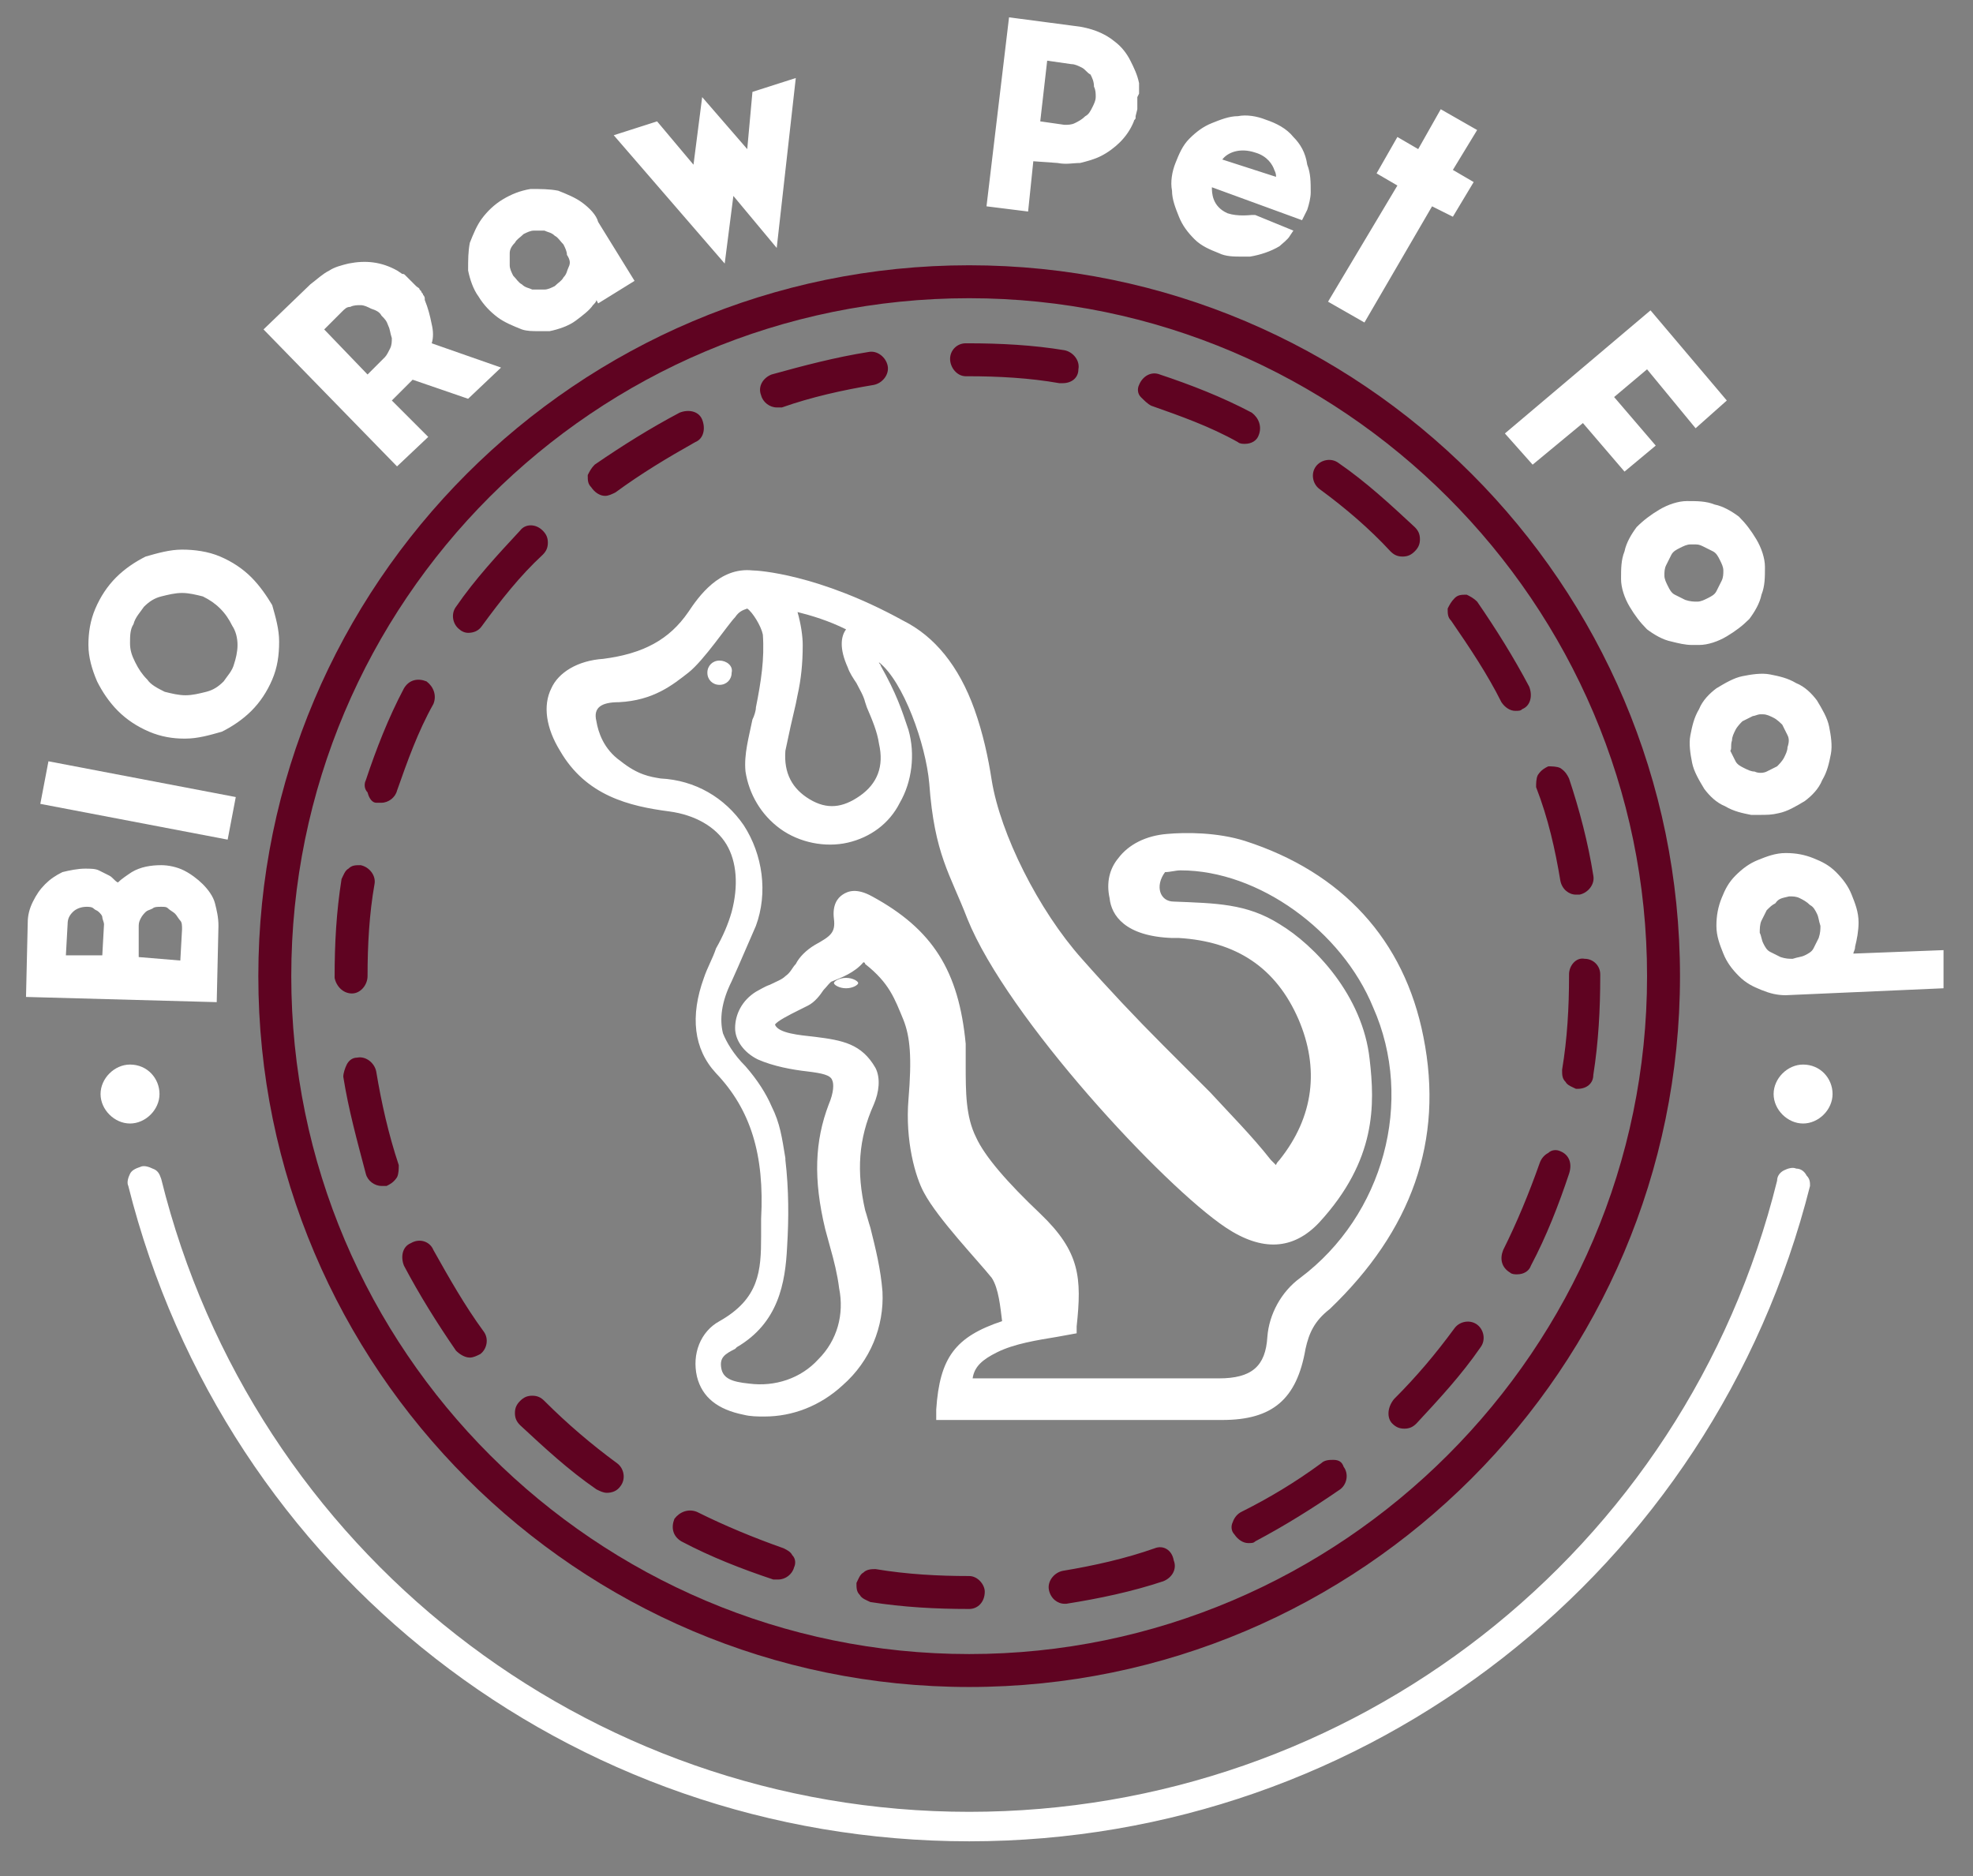
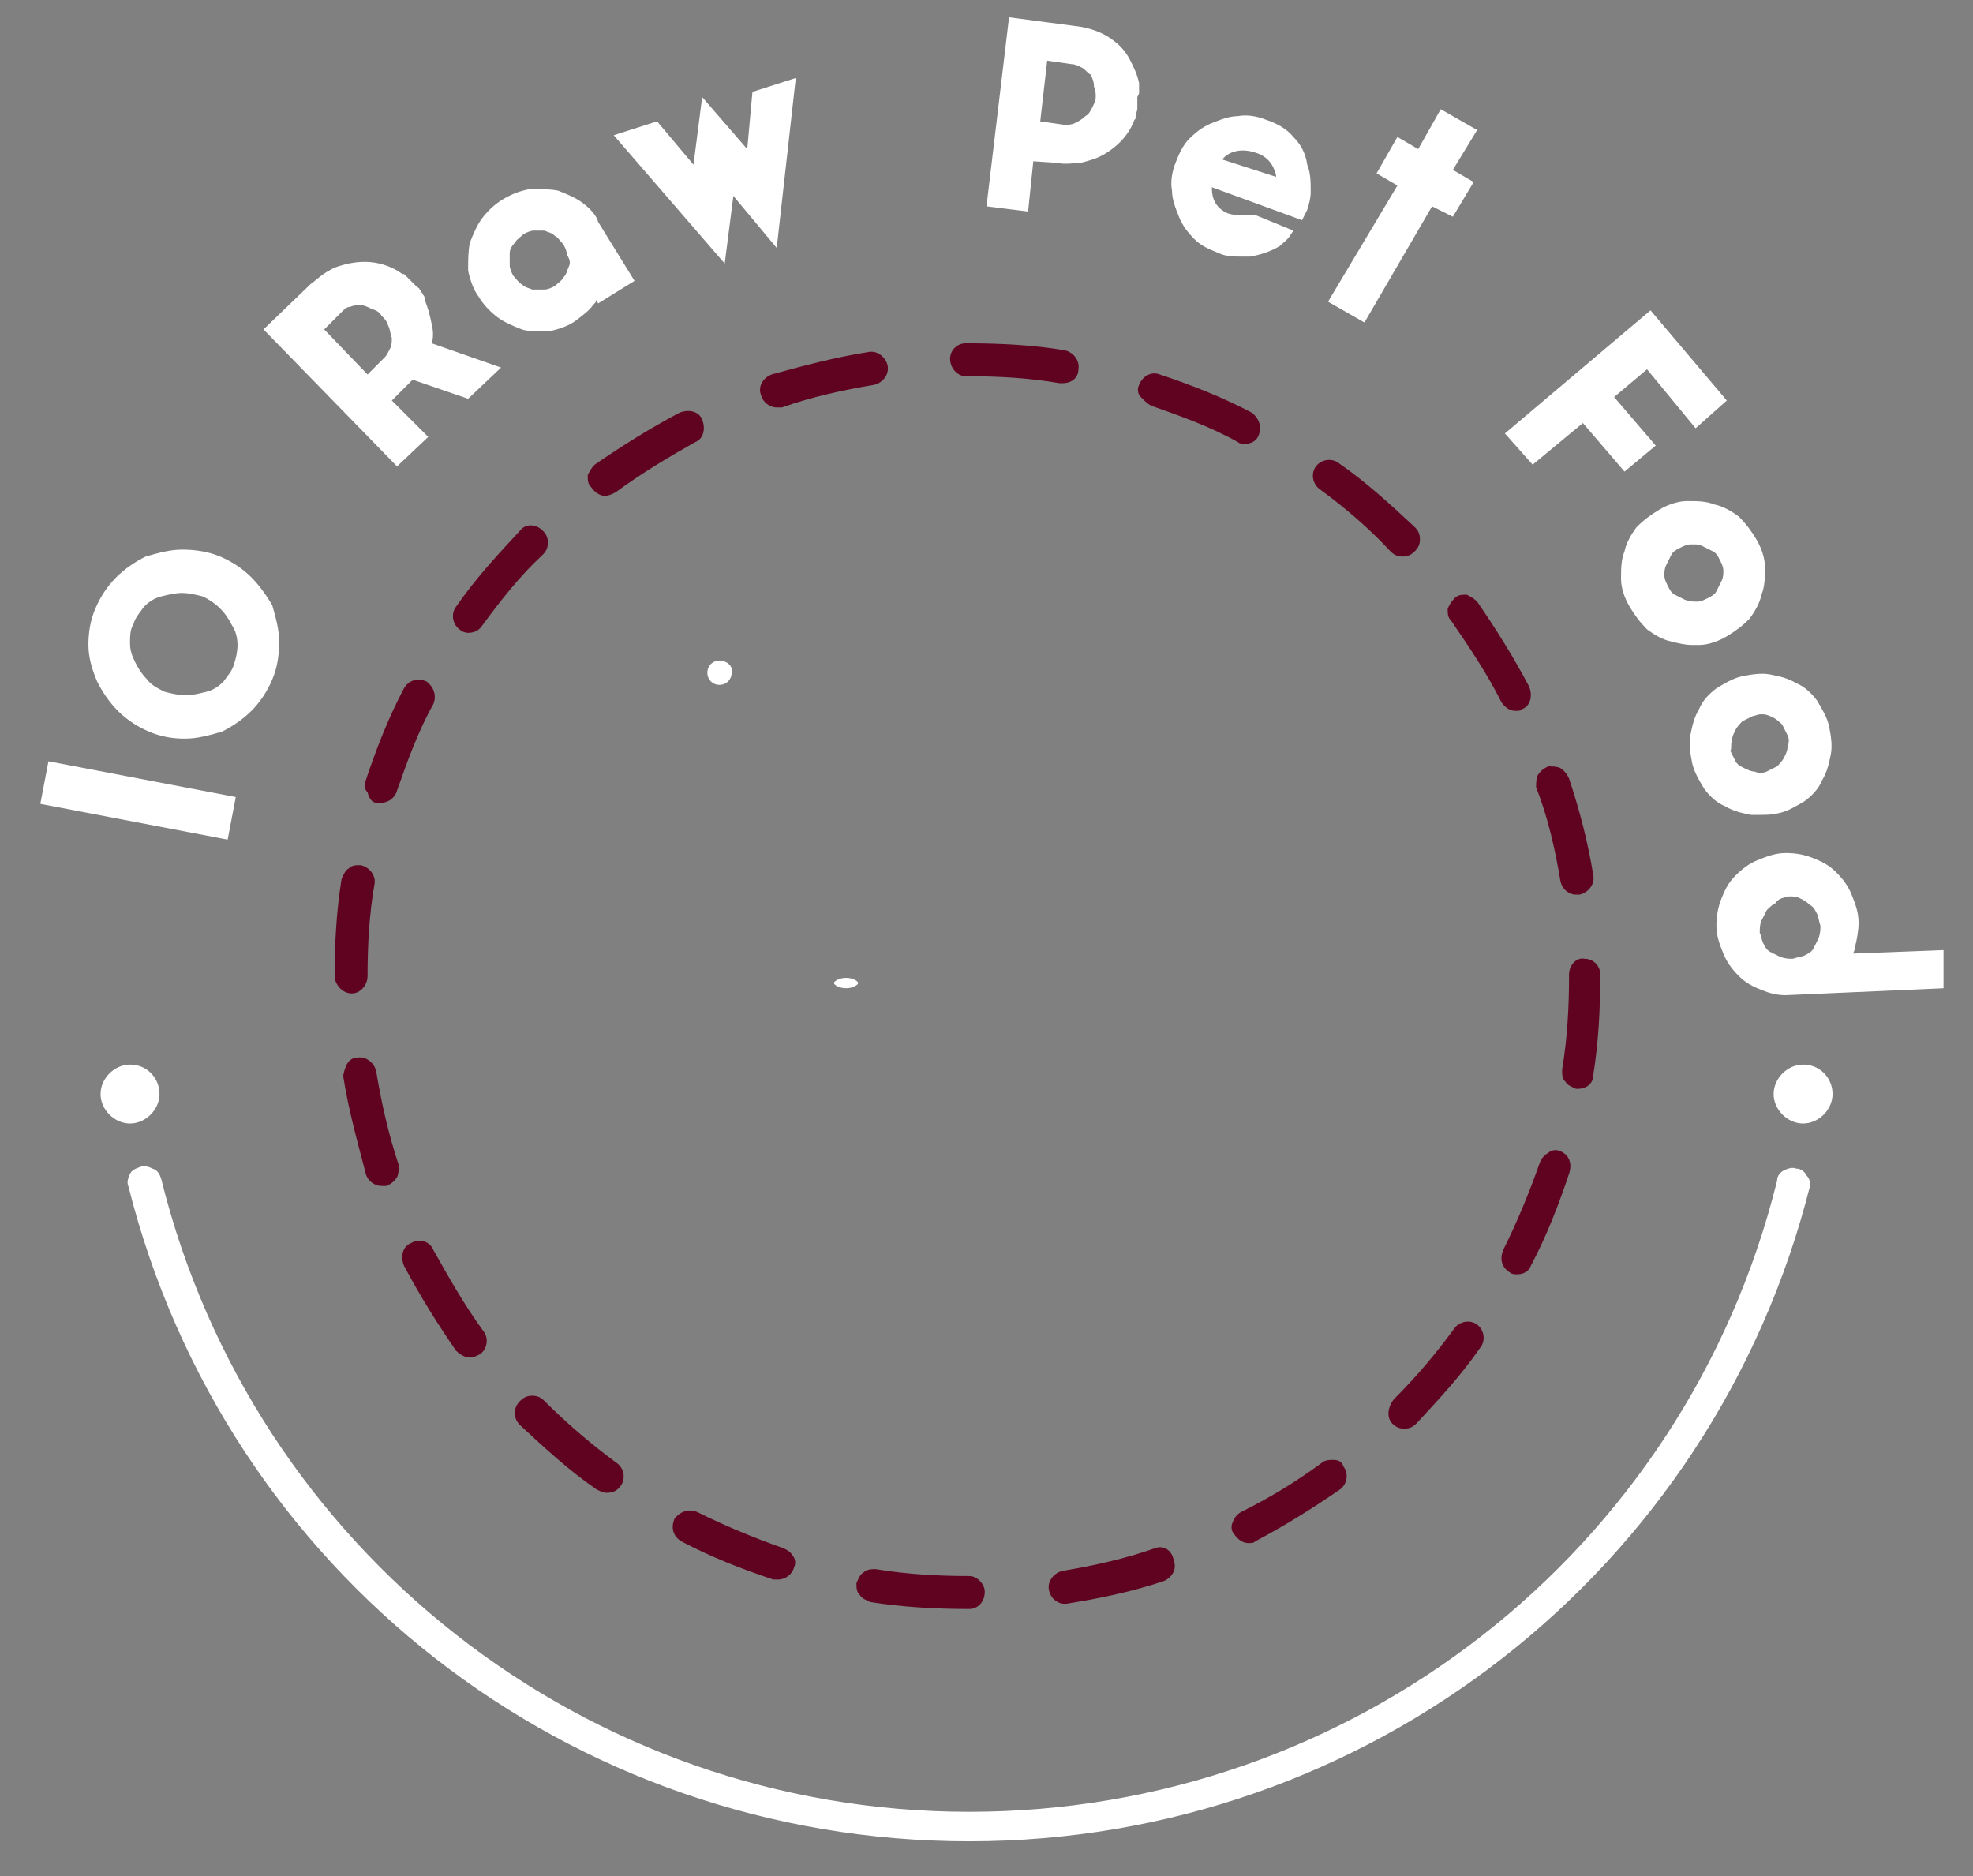
<svg xmlns="http://www.w3.org/2000/svg" viewBox="0 0 113.8 108.2">
  <rect x="0" y="0" width="113.8" height="108.2" fill="#808080" stroke="none" />
  <style>.s1{fill:#5f0321}.s2{fill:#fff}</style>
-   <path class="s2" d="M11.7 51c-.3-.3-.7-.6-1.1-.8-.4-.2-.9-.3-1.3-.3-.6 0-1.2.1-1.7.4-.3.2-.6.4-.8.6-.2-.1-.3-.3-.5-.4l-.6-.3c-.2-.1-.5-.1-.8-.1-.4 0-.9.1-1.3.2-.4.2-.7.4-1 .7-.3.3-.5.6-.7 1-.2.4-.3.8-.3 1.2l-.1 4.3 11 .3.1-4.4c0-.5-.1-.9-.2-1.3s-.4-.8-.7-1.1m-7.9 4.1l.1-1.8c0-.3.1-.5.3-.7.2-.2.5-.3.8-.3.1 0 .3 0 .4.1.1.1.2.1.3.2.1.1.2.2.2.3 0 .1.1.3.1.4l-.1 1.8H3.8zm5-2.7c.1-.1.3-.1.5-.1s.3 0 .4.1c.1.1.3.2.4.3.1.1.2.3.3.4.1.1.1.3.1.5l-.1 1.8-2.4-.2v-1.7c0-.2 0-.3.1-.5s.2-.3.3-.4c.1-.1.2-.1.4-.2" />
  <path class="s2" transform="scale(-1) rotate(10.807 488.01 -84.387)" d="M2.5 44.9h11v2.5h-11z" />
  <path class="s2" d="M14.5 33.3c-.5-.5-1.1-.9-1.8-1.2-.7-.3-1.5-.4-2.2-.4-.7 0-1.4.2-2.1.4-.6.3-1.2.7-1.7 1.2s-.9 1.1-1.2 1.8c-.3.7-.4 1.4-.4 2.1 0 .7.2 1.4.5 2.1.3.6.7 1.2 1.2 1.7s1.1.9 1.8 1.2c.7.3 1.4.4 2 .4h.1c.7 0 1.4-.2 2.1-.4.6-.3 1.2-.7 1.7-1.2s.9-1.1 1.2-1.8c.3-.7.4-1.4.4-2.2 0-.7-.2-1.4-.4-2.1-.3-.5-.7-1.1-1.2-1.6m-.8 3.9c0 .4-.1.8-.2 1.1-.1.4-.4.7-.6 1-.3.3-.6.5-1 .6-.4.1-.8.2-1.2.2-.4 0-.8-.1-1.2-.2-.4-.2-.8-.4-1-.7-.3-.3-.5-.6-.7-1-.2-.4-.3-.7-.3-1.1 0-.4 0-.8.2-1.1.1-.4.4-.7.6-1 .3-.3.6-.5 1-.6.4-.1.8-.2 1.2-.2.4 0 .8.1 1.2.2.4.2.7.4 1 .7.3.3.5.6.7 1 .2.3.3.7.3 1.1M24.9 18.7c-.1-.5-.2-.9-.4-1.4v-.1s0-.1-.1-.2c0-.1-.1-.1-.1-.2l-.1-.1c0-.1-.1-.1-.2-.2l-.3-.3-.2-.2-.1-.1c-.1-.1-.1-.1-.2-.1l-.3-.2c-.9-.5-1.8-.6-2.8-.4-.4.1-.8.2-1.1.4-.4.2-.7.5-1.1.8L15.2 19l7.7 7.9 1.8-1.7-2.1-2.1.9-.9.3-.3L27 23l1.9-1.8-4-1.4c.1-.3.1-.7 0-1.1m-2.9-.5c.2.2.3.3.4.6.1.2.1.4.2.7 0 .2 0 .4-.1.6-.1.2-.2.4-.3.5l-1 1-2.5-2.6 1-1c.2-.2.3-.3.5-.3.2-.1.4-.1.6-.1.2 0 .4.1.6.2.3.1.5.2.6.4M33.6 11.7c-.4-.3-.9-.5-1.4-.7-.5-.1-1-.1-1.6-.1-.6.1-1.1.3-1.6.6s-.9.7-1.2 1.1c-.3.4-.5.9-.7 1.4-.1.5-.1 1-.1 1.6.1.5.3 1.1.6 1.5.3.5.7.9 1.1 1.2.4.3.9.5 1.4.7.3.1.6.1 1 .1h.6c.5-.1 1.1-.3 1.5-.6.4-.3.8-.6 1-.9.1-.1.2-.2.2-.3l.1.2 2.1-1.3-2.1-3.4c-.1-.4-.5-.8-.9-1.1m-.8 3.7c-.1.2-.1.4-.3.6-.1.2-.3.3-.5.5-.2.1-.4.2-.6.2h-.7c-.2-.1-.4-.1-.6-.3-.2-.1-.3-.3-.5-.5-.1-.2-.2-.4-.2-.6v-.7c0-.2.1-.4.3-.6.1-.2.3-.3.5-.5.2-.1.4-.2.6-.2H31.4c.2.1.4.1.6.3.2.1.3.3.5.5.1.2.2.4.2.6.2.3.2.5.1.7M43.1 8.6l-2.6-3-.5 3.9L37.9 7l-2.5.8 6.4 7.4.5-3.9 2.5 3 1.1-9.8-2.5.8zM65.7 5.4V5v-.2c-.1-.5-.3-.9-.5-1.3s-.5-.8-.9-1.1c-.6-.5-1.4-.8-2.3-.9L58.2 1l-1.3 10.9 2.4.3.3-2.9 1.4.1c.5.1.9 0 1.3 0 .4-.1.8-.2 1.2-.4.4-.2.8-.5 1.1-.8.3-.3.6-.7.8-1.2 0-.1.1-.1.1-.2v-.1l.1-.4v-.2-.2-.2-.1l.1-.2m-2.5.2c0 .2-.1.4-.2.6-.1.2-.2.4-.4.5-.2.2-.4.3-.6.4-.2.1-.4.1-.6.1L60 7l.4-3.5 1.4.2c.2 0 .4.1.6.2.2.1.3.3.5.4.1.2.2.4.2.7.1.2.1.4.1.6M74.6 7.9c-.4-.5-1-.8-1.6-1-.5-.2-1.1-.3-1.6-.2-.5 0-1 .2-1.5.4s-.9.5-1.3.9-.6.9-.8 1.4c-.2.5-.3 1.1-.2 1.6 0 .5.2 1 .4 1.5s.5.9.9 1.3.9.6 1.4.8c.4.2.9.2 1.3.2h.5c.6-.1 1.2-.3 1.7-.6.1-.1.5-.4.6-.6l.2-.3-2.2-.9h-.2c-.1 0-.8.1-1.4-.1-.9-.4-.9-1.2-.9-1.5l5.2 1.9.1-.2.2-.4c.1-.3.2-.7.2-1 0-.6 0-1.1-.2-1.6-.1-.7-.4-1.2-.8-1.6m-4.1 1.3c.3-.4 1-.7 1.9-.4.7.2 1 .7 1.1 1 .1.2.1.3.1.4l-3.1-1zM83.1 6.3l-1.3 2.3-1.2-.7-1.2 2.1 1.2.7-4 6.7 2.1 1.2 3.9-6.7 1.2.6 1.2-2-1.2-.7 1.4-2.3zM95.5 25.7l-2.4-2.8 1.9-1.6 2.8 3.4 1.8-1.6-4.4-5.2-8.4 7.1 1.6 1.8 2.9-2.4 2.4 2.8zM98 37.2c.5 0 1.1-.2 1.6-.5s.9-.6 1.3-1c.3-.4.6-.9.7-1.4.2-.5.2-1 .2-1.6 0-.5-.2-1.1-.5-1.6s-.6-.9-1-1.3c-.4-.3-.9-.6-1.4-.7-.5-.2-1-.2-1.6-.2-.5 0-1.1.2-1.6.5s-.9.6-1.3 1c-.3.4-.6.9-.7 1.4-.2.5-.2 1-.2 1.6 0 .5.2 1.1.5 1.6s.6.9 1 1.3c.4.3.9.6 1.4.7.4.1.8.2 1.2.2h.4m-.3-5.8c.2 0 .3 0 .5.1l.6.3c.2.1.3.3.4.5.1.2.2.4.2.6 0 .2 0 .4-.1.6l-.3.6c-.1.2-.3.3-.5.4-.2.1-.4.2-.6.2-.2 0-.4 0-.7-.1l-.6-.3c-.2-.1-.3-.3-.4-.5-.1-.2-.2-.4-.2-.6 0-.2 0-.4.1-.6l.3-.6c.1-.2.3-.3.5-.4.2-.1.4-.2.6-.2h.2M101 47h.5c.4 0 .7 0 1.1-.1.5-.1 1-.4 1.5-.7.4-.3.8-.7 1-1.2.3-.5.4-1 .5-1.5.1-.5 0-1.1-.1-1.6s-.4-1-.7-1.5c-.3-.4-.7-.8-1.2-1-.5-.3-1-.4-1.5-.5-.5-.1-1.1 0-1.6.1s-1 .4-1.5.7c-.4.3-.8.7-1 1.2-.3.5-.4 1-.5 1.5-.1.5 0 1.1.1 1.6s.4 1 .7 1.5c.3.4.7.8 1.2 1 .5.3 1 .4 1.5.5m-1.1-4.3c0-.2.1-.4.2-.6.1-.2.3-.4.4-.5l.6-.3c.1 0 .3-.1.4-.1h.2c.2 0 .4.1.6.2.2.1.4.3.5.4l.3.6c.1.2.1.4 0 .7 0 .2-.1.4-.2.6-.1.2-.3.4-.4.5l-.6.3c-.2.1-.5.1-.7 0-.2 0-.4-.1-.6-.2-.2-.1-.4-.2-.5-.4l-.3-.6c.1-.1 0-.3.1-.6M112.1 54.8l-5.2.2c0-.1.1-.2.1-.4.1-.4.2-.9.2-1.4 0-.6-.2-1.1-.4-1.6s-.5-.9-.9-1.3-.8-.6-1.3-.8c-.5-.2-1-.3-1.6-.3-.6 0-1.1.2-1.6.4s-.9.5-1.3.9-.6.8-.8 1.3c-.2.5-.3 1-.3 1.6 0 .6.2 1.1.4 1.6s.5.9.9 1.3.8.6 1.3.8c.5.2.9.3 1.4.3l9.1-.4v-2.2zm-8.9-3.1c.2 0 .4 0 .6.1.2.1.4.2.6.4.2.1.3.3.4.5.1.2.1.4.2.7 0 .2 0 .4-.1.7l-.3.6c-.1.2-.3.3-.5.4-.2.1-.4.1-.7.2-.2 0-.4 0-.7-.1l-.6-.3c-.2-.1-.3-.3-.4-.5-.1-.2-.1-.4-.2-.6 0-.2 0-.5.1-.7l.3-.6c.2-.2.3-.3.5-.4.2-.3.4-.3.8-.4-.1 0-.1 0 0 0M104.2 67.8c-.1-.2-.3-.4-.6-.4-.2-.1-.5 0-.7.1-.2.1-.4.3-.4.6-5.3 21.4-24.5 36.4-46.6 36.4S14.6 89.4 9.3 68c-.1-.3-.2-.5-.5-.6-.2-.1-.5-.2-.7-.1-.3.1-.5.2-.6.4-.1.2-.2.5-.1.7 5.6 22.3 25.5 37.8 48.5 37.8s42.9-15.6 48.5-37.8c0-.2 0-.4-.2-.6" />
-   <path class="s1" d="M55.9 15.3c-22.6 0-41 18.4-41 41s18.4 41 41 41 41-18.4 41-41-18.4-41-41-41m0 1.9C77.4 17.2 95 34.8 95 56.3S77.4 95.4 55.9 95.4 16.8 77.9 16.8 56.3s17.5-39.1 39.1-39.1" />
  <path class="s1" d="M76.9 84.2c-.2 0-.5 0-.7.2-1.5 1.1-3 2-4.6 2.8-.2.1-.4.3-.5.6-.1.2-.1.5.1.7.2.3.5.5.8.5.2 0 .3 0 .4-.1 1.7-.9 3.3-1.9 4.9-3 .4-.3.5-.9.2-1.3-.1-.3-.3-.4-.6-.4M90 66.4c-.2-.1-.5-.1-.7.1-.2.1-.4.3-.5.6-.6 1.7-1.3 3.4-2.1 5-.2.5-.1 1 .4 1.3.1.1.3.1.4.1.4 0 .7-.2.8-.5.9-1.7 1.6-3.5 2.2-5.3.2-.6 0-1.1-.5-1.3M66.6 89.3c-1.7.6-3.5 1-5.3 1.3-.5.1-.9.6-.8 1.1.1.5.5.8.9.8h.1c1.9-.3 3.8-.7 5.6-1.3.5-.2.8-.7.6-1.2-.1-.6-.6-.9-1.1-.7M90.5 56.2v.1c0 1.8-.1 3.6-.4 5.4 0 .3 0 .5.2.7.1.2.4.3.6.4h.1c.5 0 .9-.3.9-.8.3-1.9.4-3.8.4-5.7v-.1c0-.5-.4-.9-.9-.9-.5-.1-.9.4-.9.9M90 50.8c.1.5.5.8.9.8h.2c.5-.1.9-.6.8-1.1-.3-1.9-.8-3.8-1.4-5.6-.1-.2-.2-.4-.5-.6-.2-.1-.5-.1-.7-.1-.2.1-.4.2-.6.5-.1.2-.1.5-.1.7.7 1.8 1.1 3.6 1.4 5.4M25 72.1c-.2-.5-.8-.7-1.3-.4-.5.2-.6.8-.4 1.3.9 1.7 1.9 3.3 3 4.9.2.2.5.4.8.4.2 0 .4-.1.6-.2.4-.3.5-.9.2-1.3-1.1-1.5-2-3.1-2.9-4.7M21.7 61.8c-.1-.5-.6-.9-1.1-.8-.3 0-.5.2-.6.4-.1.2-.2.5-.2.7.3 1.9.8 3.7 1.3 5.6.1.4.5.7.9.7h.3c.2-.1.4-.2.6-.5.1-.2.1-.5.1-.7-.6-1.8-1-3.6-1.3-5.4M31.4 80.8c-.2-.2-.4-.3-.7-.3-.3 0-.5.1-.7.3-.2.2-.3.4-.3.7 0 .3.1.5.3.7 1.4 1.3 2.8 2.6 4.4 3.7.2.1.4.2.6.2.3 0 .6-.1.8-.4.3-.4.2-1-.2-1.3-1.5-1.1-2.9-2.3-4.2-3.6M55.9 90.9c-1.8 0-3.6-.1-5.4-.4-.2 0-.5 0-.7.2-.2.1-.3.4-.4.6 0 .3 0 .5.2.7.1.2.4.3.6.4 1.9.3 3.8.4 5.7.4.5 0 .9-.4.9-1 0-.4-.4-.9-.9-.9M45.2 89.3c-1.7-.6-3.4-1.3-5-2.1-.5-.2-1 0-1.3.4-.2.5-.1 1 .4 1.3 1.7.9 3.5 1.6 5.3 2.2h.3c.4 0 .8-.3.9-.7.1-.2.1-.5-.1-.7-.1-.2-.3-.3-.5-.4M80.2 31.8c.2.2.4.3.7.3.3 0 .5-.1.7-.3s.3-.4.3-.7c0-.3-.1-.5-.3-.7-1.4-1.3-2.8-2.6-4.4-3.7-.4-.3-1-.2-1.3.2-.3.4-.2 1 .2 1.3 1.5 1.1 2.9 2.3 4.1 3.6M27 36.5c.3 0 .6-.1.8-.4 1.1-1.5 2.2-2.9 3.5-4.1.2-.2.3-.4.3-.7 0-.3-.1-.5-.3-.7-.4-.4-1-.4-1.3 0-1.3 1.4-2.6 2.8-3.7 4.4-.3.4-.2 1 .2 1.3.1.1.3.2.5.2M21.7 46.3h.3c.4 0 .8-.3.9-.7.6-1.7 1.2-3.4 2.1-5 .2-.5 0-1-.4-1.3-.5-.2-1-.1-1.3.4-.9 1.7-1.6 3.5-2.2 5.3-.1.2-.1.5.1.7.1.4.3.6.5.6M20.3 57.3c.5 0 .9-.5.9-1 0-1.8.1-3.6.4-5.3.1-.5-.3-1-.8-1.1-.3 0-.5 0-.7.2-.2.1-.3.4-.4.6-.3 1.9-.4 3.7-.4 5.7.1.5.5.9 1 .9M34.9 28.6c.2 0 .4-.1.6-.2 1.5-1.1 3-2 4.6-2.9.5-.2.6-.8.4-1.3-.2-.5-.8-.6-1.3-.4-1.7.9-3.3 1.9-4.9 3-.2.2-.3.4-.4.6 0 .3 0 .5.2.7.2.3.5.5.8.5M55.7 21.7h.1c1.8 0 3.6.1 5.3.4h.2c.5 0 .9-.3.9-.8.1-.5-.3-1-.8-1.1-1.8-.3-3.7-.4-5.6-.4h-.1c-.5 0-.9.4-.9.9s.4 1 .9 1M80.3 82.1c.2.2.4.3.7.3s.5-.1.7-.3c1.3-1.4 2.6-2.8 3.7-4.4.3-.4.2-1-.2-1.3-.4-.3-1-.2-1.3.2-1.1 1.5-2.2 2.8-3.5 4.1-.4.5-.4 1.1-.1 1.4M66.4 23.4c1.7.6 3.4 1.2 5 2.1.1.1.3.1.4.1.4 0 .7-.2.8-.5.2-.5 0-1-.4-1.3-1.7-.9-3.5-1.6-5.3-2.2-.5-.2-1 .1-1.2.6-.1.2-.1.5.1.7.2.2.4.4.6.5M86.6 40.5c.2.3.5.5.8.5.2 0 .3 0 .4-.1.5-.2.6-.8.4-1.3-.9-1.7-1.9-3.3-3-4.9-.2-.2-.4-.3-.6-.4-.3 0-.5 0-.7.2-.2.2-.3.4-.4.6 0 .3 0 .5.2.7 1.1 1.6 2.1 3.1 2.9 4.7M44.8 23.5h.3c1.7-.6 3.5-1 5.3-1.3.5-.1.9-.6.8-1.1-.1-.5-.6-.9-1.1-.8-1.9.3-3.8.8-5.6 1.3-.5.2-.8.7-.6 1.2.1.4.5.7.9.7" />
  <path class="s2" d="M105.7 63.1c0 .9-.8 1.7-1.7 1.7-.9 0-1.7-.8-1.7-1.7 0-.9.8-1.7 1.7-1.7 1 0 1.7.8 1.7 1.7M9.2 63.1c0 .9-.8 1.7-1.7 1.7-.9 0-1.7-.8-1.7-1.7 0-.9.8-1.7 1.7-1.7 1 0 1.7.8 1.7 1.7M41.5 38.1c-.4 0-.7.3-.7.7 0 .4.3.7.7.7.4 0 .7-.3.7-.7.1-.4-.3-.7-.7-.7M48.1 56.7c0 .1.3.3.7.3s.7-.2.7-.3c0-.1-.3-.3-.7-.3s-.7.2-.7.3" />
-   <path class="s2" d="M82.1 59.8c-1.1-5.6-4.7-9.5-10.3-11.3-1.6-.5-3.4-.5-4.5-.4-1.2.1-2.2.6-2.8 1.4-.5.6-.7 1.4-.5 2.3.1 1 .9 2.2 3.6 2.3h.4c3.3.2 5.6 1.7 6.9 4.7 1.2 2.8.9 5.6-1.1 8.1-.2.2-.2.3-.2.3l-.3-.3c-1.1-1.4-2.4-2.7-3.5-3.9l-2.7-2.7c-1.6-1.6-3.2-3.3-4.7-5-2.5-2.8-4.7-7.2-5.2-10.3-.2-1.3-.5-2.7-1-4.1-.9-2.5-2.3-4.2-4.1-5.1-4.9-2.7-8.4-2.9-8.7-2.9-1.9-.2-3.1 1.5-3.7 2.4-1.1 1.6-2.6 2.4-4.9 2.7-1.5.1-2.6.8-3 1.7-.5 1-.3 2.3.5 3.6 1.5 2.6 4 3.2 6.3 3.5 1.5.2 2.7.9 3.3 1.9.6 1 .7 2.4.3 3.9-.2.7-.5 1.4-.9 2.1-.2.6-.5 1.1-.7 1.7-.8 2.2-.6 4.1.7 5.5 2 2.1 2.8 4.7 2.6 8.4v1c0 2-.1 3.6-2.4 4.9-1.1.6-1.6 1.9-1.3 3.2.3 1.2 1.2 1.9 2.7 2.2.4.1.8.1 1.2.1 1.6 0 3.2-.6 4.5-1.8 1.6-1.4 2.4-3.4 2.3-5.4-.1-1.3-.4-2.5-.7-3.7-.1-.3-.2-.7-.3-1-.5-2.2-.4-4.1.5-6.1.3-.7.4-1.5.1-2.1-.8-1.4-1.9-1.6-3.5-1.8-.9-.1-2.1-.2-2.3-.7.1-.2.9-.6 1.3-.8l.6-.3c.4-.2.7-.6.9-.9.2-.2.4-.5.5-.5.5-.2 1.3-.5 1.8-1.1 0 0 .1 0 .1.1 1.4 1.1 1.7 2 2.2 3.2.4 1 .5 2.2.3 4.6-.2 2.4.4 4.5.9 5.4.8 1.5 3.1 3.9 3.9 4.9.4.6.5 1.7.6 2.5-2.7.9-3.6 2.1-3.8 5.1v.6h16.5c2.9 0 4.3-1.2 4.8-4.1.2-.9.5-1.6 1.4-2.3 4.7-4.5 6.6-9.7 5.4-15.7M45.3 43.3c.1-.5.2-.9.3-1.4.1-.4.2-.9.3-1.3l.1-.5c.2-.9.3-1.8.3-2.9 0-.5-.1-1.2-.3-1.9.8.2 1.8.5 2.8 1-.3.4-.4 1.1.1 2.2.1.3.3.6.5.9.2.4.4.7.5 1.1l.1.3c.3.7.6 1.4.7 2.1.3 1.3-.1 2.3-1.1 3-1 .7-1.9.8-2.9.2-1-.6-1.5-1.5-1.4-2.8M75 73.7c-1.1.8-1.8 2.1-1.9 3.4-.1 1.7-.9 2.4-2.8 2.4H56.1c.1-.7.6-1.1 1.4-1.5 1-.5 2.3-.7 3.5-.9l1.1-.2v-.4c.3-2.8.2-4.3-2.1-6.5-1.9-1.8-3.2-3.3-3.7-4.4-.6-1.2-.6-2.6-.6-4.2v-1.2c-.4-4.2-1.9-6.6-5.4-8.5-.9-.5-1.4-.3-1.7-.1-.3.2-.6.6-.5 1.4.1.8-.2 1-1.1 1.5-.5.3-.9.7-1.1 1.1-.2.2-.3.5-.6.7-.2.2-.5.3-.9.5-.3.1-.6.3-.8.4-.8.5-1.2 1.3-1.2 2.1 0 .7.5 1.4 1.3 1.8.9.4 2 .6 2.9.7.8.1 1.3.2 1.4.5.1.2.1.7-.2 1.4-.8 2.1-.9 4.3-.2 7.2.1.4.2.7.3 1.1.2.7.4 1.5.5 2.3.3 1.5-.1 3-1.2 4.1-1 1.1-2.5 1.6-4 1.4-1-.1-1.5-.3-1.6-.9-.1-.6.2-.8.8-1.1l.1-.1c2.4-1.4 2.8-3.7 2.9-5.8.1-1.6.1-3.3-.1-5v-.1c-.2-1.2-.3-2-.8-3-.3-.7-.8-1.5-1.5-2.3-.7-.7-1.1-1.4-1.3-1.9-.2-.8-.1-1.8.5-3 .5-1.1 1-2.3 1.4-3.2.7-1.9.4-4.1-.7-5.8-1.1-1.6-2.8-2.6-4.8-2.7-.6-.1-1.3-.2-2.3-1-1-.7-1.3-1.7-1.4-2.3-.2-.8.3-1.1 1.3-1.1 2-.1 3.1-1 4-1.7s2.3-2.8 2.7-3.2c.2-.3.4-.4.7-.5.3.2.8 1 .9 1.5.1 1.4-.1 2.7-.4 4.2 0 .2-.1.5-.2.7-.2 1-.5 2-.4 3 .2 1.3.9 2.5 2 3.3 1.1.8 2.6 1.1 3.9.8 1.3-.3 2.4-1.1 3-2.3.7-1.2.9-2.8.5-4.2-.4-1.2-.7-2.1-1.6-3.7 0-.1-.1-.1-.1-.2 1.4 1.1 2.7 4.7 2.9 7 .3 4.1 1.2 5.2 2.2 7.8 2.3 5.7 11.3 15.4 14.9 17.8 2.1 1.4 3.9 1.3 5.4-.3 3.3-3.6 3.2-6.8 2.9-9.4-.4-3.7-3.2-6.6-5.2-7.8-1.9-1.2-3.7-1.2-6.1-1.3-.8 0-1.1-.9-.5-1.7.3 0 .6-.1.9-.1 4.5 0 9.3 3.5 11.1 7.9 2.4 5.4.6 12-4.2 15.6" />
</svg>